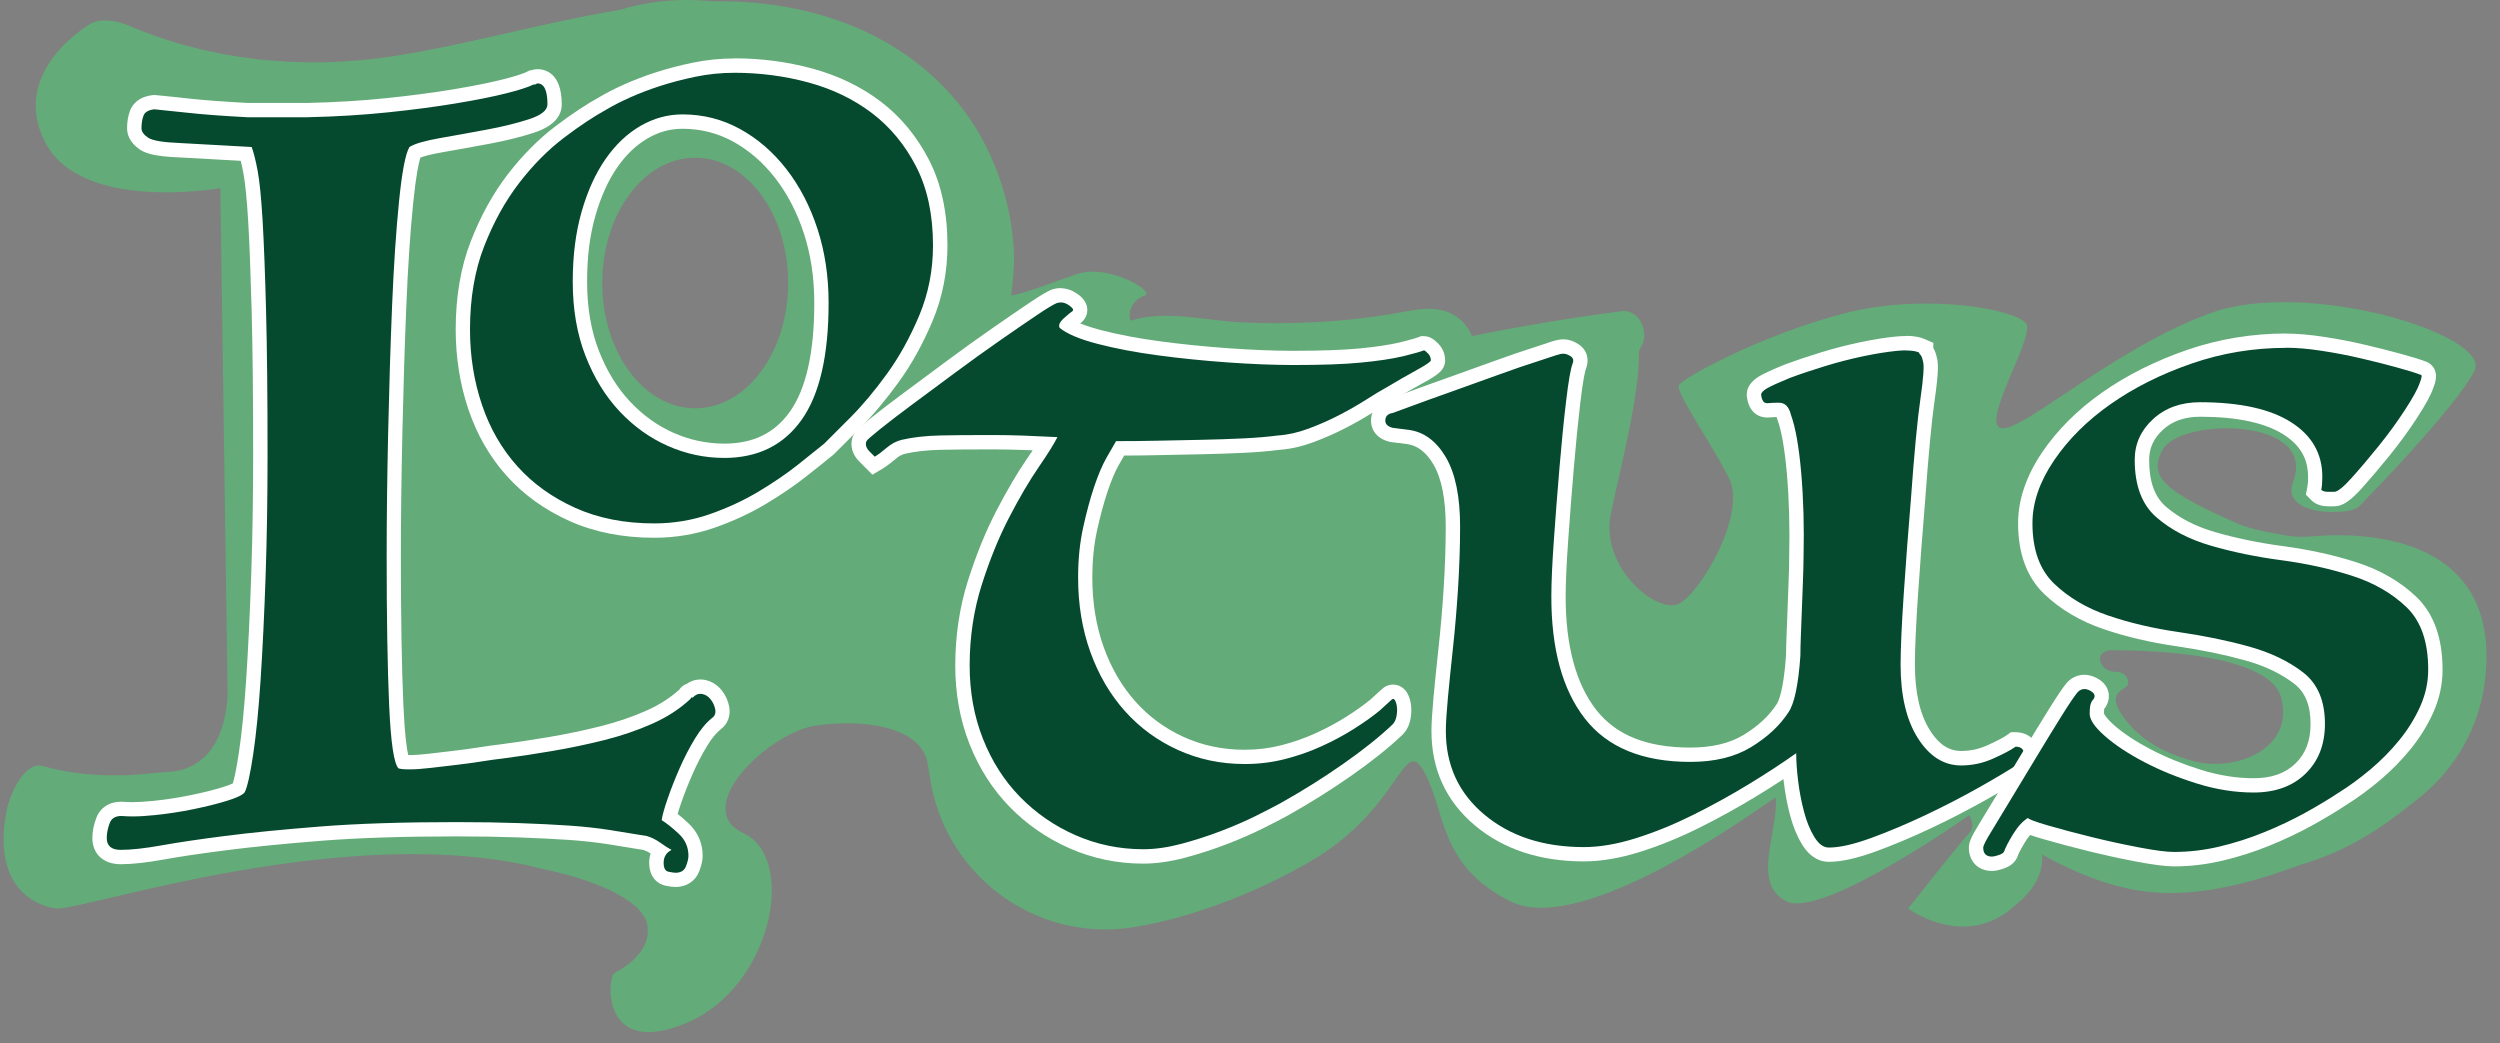
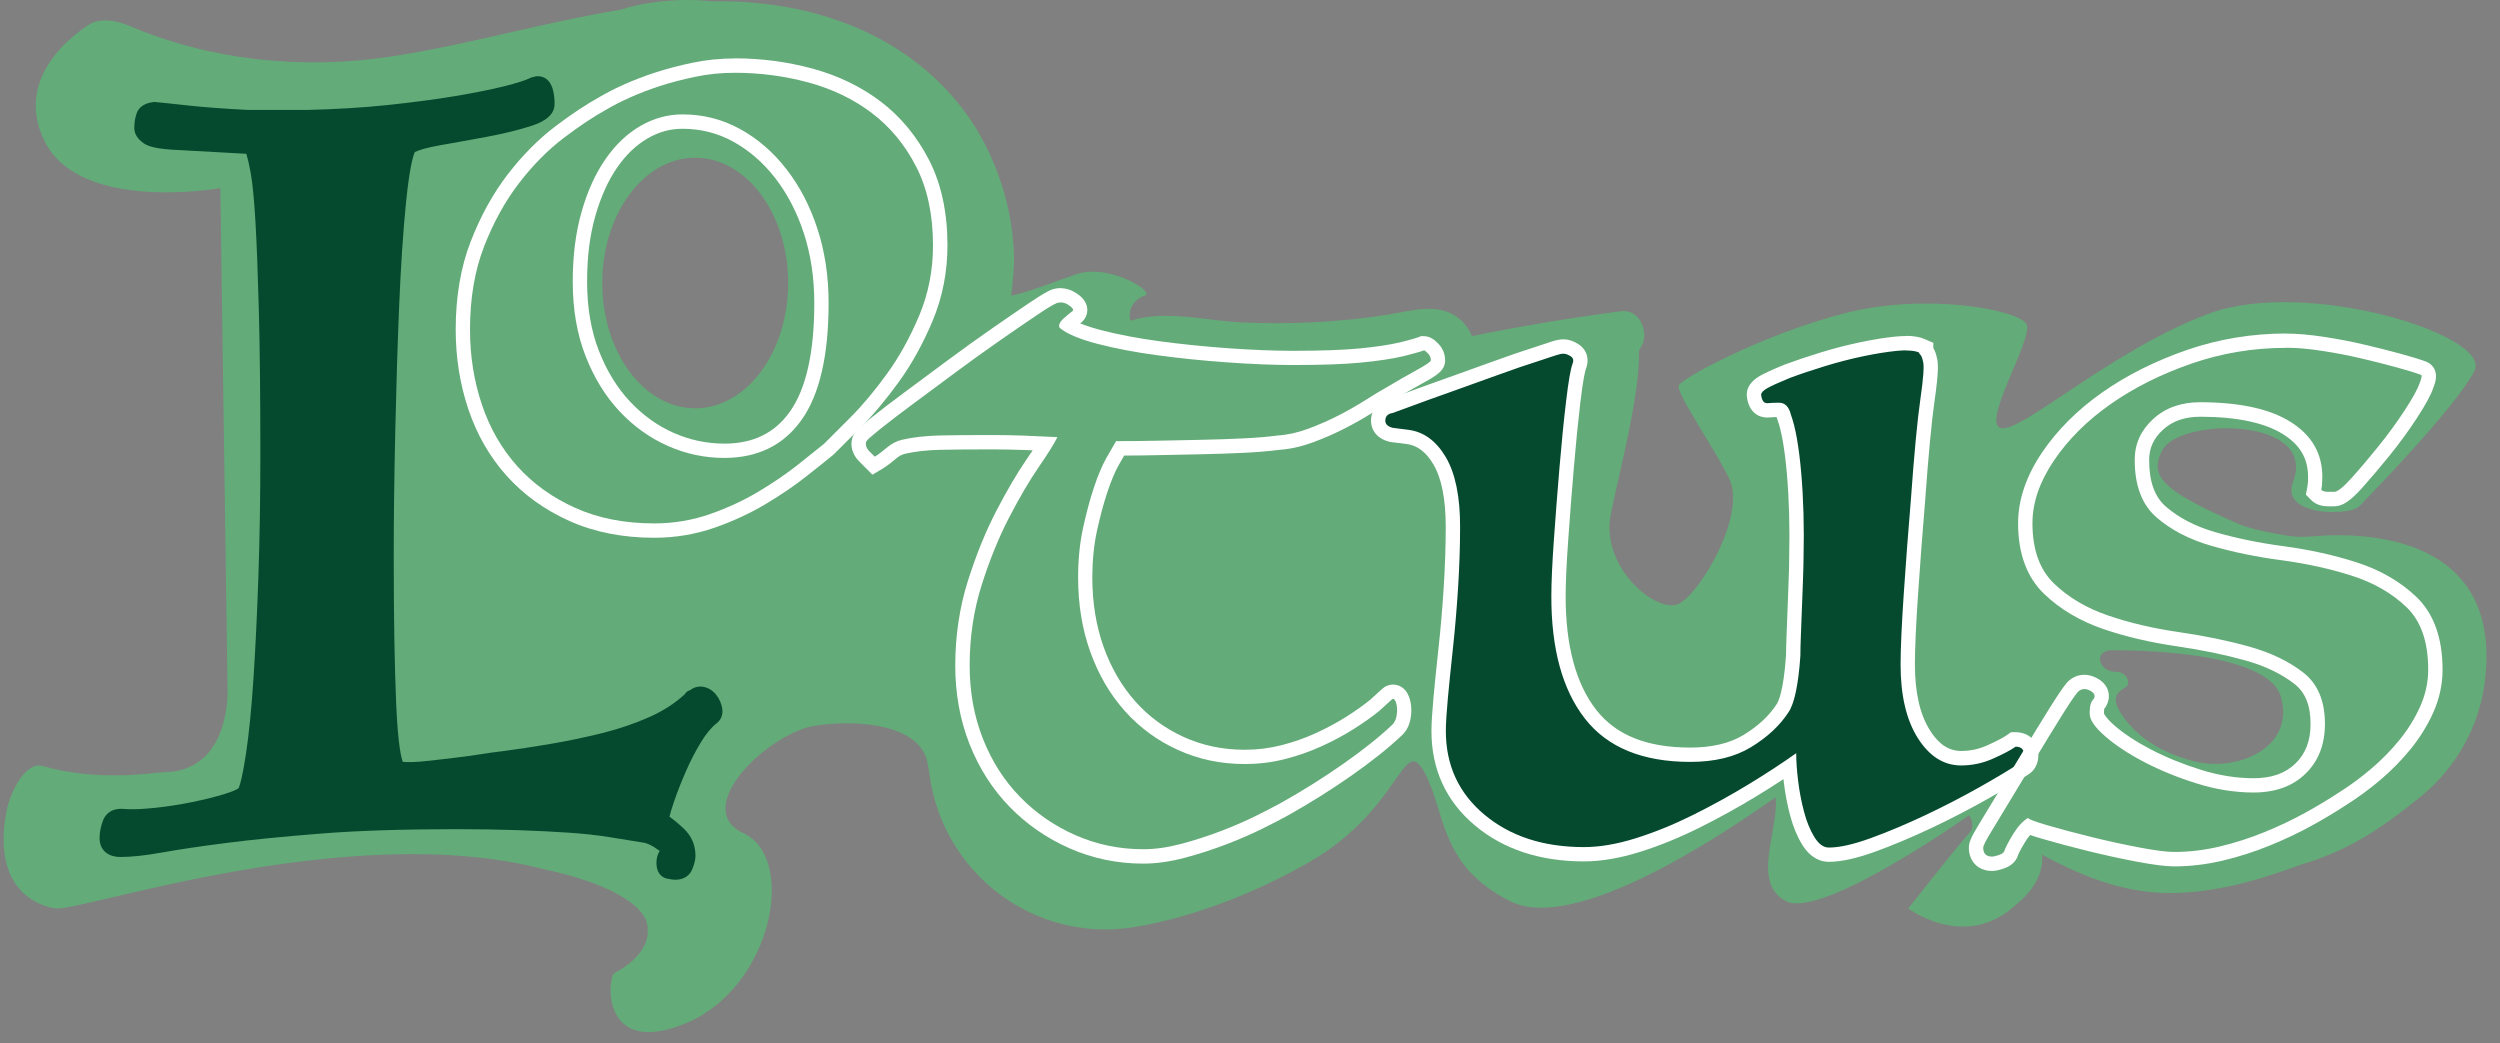
<svg xmlns="http://www.w3.org/2000/svg" fill="none" height="63" viewBox="0 0 151 63" width="151">
  <rect x="0" y="0" width="151" height="63" fill="#808080" stroke="none" />
  <path d="m139.52 32.403c-.43.043-.863.028-1.29-.038-.868-.134-2.289-.393-3.086-.745-4.279-1.896-5.456-2.772-4.518-4.46 1.082-1.949 9.349-1.985 7.881 1.929-.649 1.731 1.992 1.826 1.992 1.826s1.559.101 1.992-.332c.433-.433 5.884-6.02 6.966-8.185 1.082-2.164-10.173-5.627-16.017-3.462-5.845 2.164-11.256 7.142-12.554 6.927-1.298-.216 1.949-5.411 1.516-6.278-.433-.866-6.06-1.949-11.04-.649-4.978 1.298-9.74 3.896-9.957 4.329-.216.433 1.948 3.462 3.031 5.627 1.082 2.164-1.732 6.926-3.031 7.575-1.298.649-4.762-2.164-4.113-5.411.508-2.538 1.761-7.179 1.701-9.816l.071-.198c.621-.803.028-2.398-1.135-2.246-2.976.39-5.937.875-8.877 1.477-.05.01-.1.023-.146.036-.194-.493-.541-.934-.993-1.225-1.197-.772-2.662-.312-3.949-.103-2.956.48-5.972.626-8.963.493-2.076-.093-4.633-.78-6.713-.105-.217-.651.216-1.301.865-1.517s-2.164-1.949-4.113-1.298c-1.51.503-2.631 1.006-3.965 1.308.1-.838.193-1.668.164-2.521-.07-2.128-.599-4.188-1.494-6.113-1.771-3.816-5.097-6.565-9.026-7.956-2.566-.908-5.154-1.232-7.747-1.198-1.069-.106-2.156-.1-3.255.032-.838.101-1.593.274-2.296.496-4.636.755-9.264 2.126-13.807 2.812-5.368.81-10.892.249-15.901-1.891-.576-.246-1.608-.448-2.189-.113-.002-.002-.005-.003-.007-.005 0 0-4.978 2.813-2.813 7.142 2.164 4.329 10.606 2.813 10.606 2.813l.433 30.302s.216 4.978-3.896 4.978c-.367 0-3.831.619-7.247-.368-1.102-.319-2.017 1.668-2.223 2.799-.808 4.437 1.658 5.607 2.976 5.796 1.515.216 17.749-5.411 29.437-2.38 4.113.867 6.015 2.198 6.277 3.247.433 1.731-1.515 2.813-1.949 3.031-.433.216-.866 5.195 4.329 3.031 5.195-2.164 6.711-9.957 3.462-11.471-3.247-1.516 1.515-6.06 4.329-6.493 2.813-.433 6.339.028 6.771 2.193.065.325.11.589.141.817.835 5.971 6.37 10.115 12.321 9.159 3.977-.639 7.931-2.387 10.593-3.922 5.627-3.247 5.67-7.813 6.97-5.433 1.298 2.38.866 5.627 5.195 7.793 4.329 2.164 14.718-5.411 16.018-6.277.215 1.949-1.516 5.195.649 6.277 2.164 1.082 11.039-5.195 11.039-5.195s.434.649 0 1.082c-.433.433-3.68 4.545-3.68 4.545s3.463 2.598 6.494-.216c1.518-1.215 1.651-2.43 1.597-3.046.053.036.107.073.169.106 2.519 1.348 5.135 2.335 8.037 2.216 2.812-.116 5.208-.903 7.416-1.703 2.901-.866 4.853-2.169 7.22-4.093 2.153-1.75 3.572-4.256 3.904-7.01 1.117-9.297-8.189-8.953-10.576-8.716zm-97.529-7.742c-3.101 0-5.614-3.388-5.614-7.567s2.513-7.567 5.614-7.567 5.614 3.388 5.614 7.567-2.513 7.567-5.614 7.567zm85.389 14.62h.066c.845-.012 9.499-.066 10.323 2.815.866 3.031-2.598 4.545-5.196 3.896-2.597-.649-3.895-1.949-4.544-3.031s.215-1.298.433-1.516c.216-.216 0-.866-.649-.866s-.867-.433-.867-.433-.433-.649.434-.867z" fill="#63ab78" />
  <path d="m40.801 53.139c-.111 0-.262-.02-.503-.068-.196-.04-.649-.211-.649-.964 0-.269.068-.51.198-.71-.061-.042-.128-.088-.196-.136-.231-.164-.46-.282-.684-.349-.71-.118-1.441-.237-2.189-.355-.745-.118-1.57-.207-2.45-.266-.886-.06-1.901-.11-3.014-.149-1.124-.04-2.39-.06-3.761-.06-3.213 0-5.975.09-8.21.269-2.256.179-4.175.37-5.705.568-1.545.198-2.828.388-3.816.566-1.022.184-1.874.277-2.535.277-.797 0-1.273-.432-1.273-1.152 0-.332.07-.685.207-1.051.1-.264.373-.707 1.105-.707.056 0 .116.003.178.008.146.012.314.018.495.018.372 0 .812-.027 1.311-.078.76-.078 1.532-.196 2.296-.354.755-.154 1.427-.322 1.997-.5.568-.176.757-.297.813-.342.085-.203.241-.73.445-2.098.178-1.18.327-2.692.447-4.492.118-1.788.219-3.871.299-6.193.08-2.307.119-4.784.119-7.36 0-3.491-.03-6.412-.09-8.683-.06-2.256-.13-4.087-.209-5.443-.08-1.338-.178-2.329-.294-2.943-.085-.451-.169-.822-.252-1.102l-4.022-.224c-1.486-.056-1.94-.247-2.171-.407-.382-.264-.576-.576-.576-.926 0-.33.05-.632.146-.898.096-.264.35-.596 1.017-.671l.043-.005.043.003c.425.038 1.086.108 2.017.211.883.098 2.09.189 3.59.267h3.585c1.723-.038 3.365-.139 4.872-.297 1.5-.158 2.863-.339 4.052-.536 1.183-.198 2.181-.397 2.965-.593.763-.191 1.3-.362 1.59-.506l.091-.046h.081c.078-.04.168-.06.261-.06.471 0 1.032.294 1.032 1.691 0 .855-1.061 1.198-1.409 1.311-.755.246-1.632.461-2.603.644-.984.184-1.935.357-2.823.511-.919.159-1.379.314-1.608.427-.124.282-.325 1.029-.525 2.998-.179 1.774-.32 3.884-.418 6.269-.1 2.392-.179 4.981-.239 7.697-.06 2.7-.09 5.218-.09 7.484 0 3.658.05 6.658.149 8.915.108 2.465.305 3.233.402 3.467.08.008.204.015.395.015.34 0 .757-.03 1.238-.086.5-.06 1.009-.119 1.53-.179.521-.06 1.031-.13 1.51-.207.5-.08.94-.141 1.31-.182.905-.118 1.897-.269 2.945-.447 1.052-.179 2.1-.398 3.115-.652 1.011-.252 1.965-.578 2.837-.964.827-.367 1.547-.83 2.139-1.374.085-.136.193-.219.32-.247.186-.148.4-.226.626-.226.066 0 .133.007.199.02.305.061.563.226.768.488.183.234.3.5.354.788.068.383-.055.715-.345.934-.312.242-.629.627-.939 1.137-.33.543-.634 1.132-.903 1.748-.274.626-.511 1.23-.707 1.796-.153.442-.239.744-.289.949.272.194.563.436.866.724.468.443.706.994.706 1.633 0 .212-.058.47-.179.783-.166.432-.533.669-1.034.669z" fill="#054a2e" />
-   <path d="m32.467 5.039c.398 0 .599.42.599 1.26 0 .36-.37.659-1.109.9-.74.241-1.588.45-2.548.629s-1.899.35-2.818.51c-.92.161-1.539.34-1.859.539-.241.4-.45 1.491-.629 3.268-.179 1.779-.32 3.877-.42 6.296s-.179 4.986-.239 7.705-.09 5.217-.09 7.494c0 3.678.05 6.654.149 8.933.1 2.279.289 3.559.569 3.837.119.04.339.06.659.06.36 0 .788-.03 1.29-.09.5-.06 1.009-.119 1.529-.179.519-.06 1.029-.13 1.529-.209.5-.08.929-.139 1.29-.179.919-.119 1.909-.269 2.968-.45 1.059-.179 2.108-.398 3.147-.659 1.039-.259 2.009-.589 2.908-.989.9-.398 1.668-.9 2.309-1.499.032-.065.057-.096.076-.096.005 0 .01.002.013.007.007.007.015.01.023.01.018 0 .04-.013.066-.04.128-.128.269-.191.423-.191.038 0 .076.003.116.012.199.04.368.149.51.33.14.179.229.38.271.599.04.221-.02.39-.179.51-.36.281-.71.701-1.049 1.26-.34.561-.651 1.16-.929 1.799-.281.641-.52 1.25-.719 1.829-.201.579-.32 1.009-.36 1.29.319.201.669.48 1.049.84s.569.798.569 1.32c0 .159-.05.368-.149.629-.1.259-.31.39-.629.39-.081 0-.221-.02-.42-.06-.201-.04-.3-.221-.3-.539 0-.36.159-.621.48-.78-.161-.081-.38-.221-.659-.42-.281-.201-.559-.34-.84-.42-.719-.119-1.459-.241-2.217-.36-.76-.12-1.589-.209-2.488-.271-.9-.06-1.909-.11-3.028-.149-1.119-.04-2.378-.06-3.778-.06-3.238 0-5.987.09-8.244.269-2.259.179-4.168.368-5.726.569-1.559.199-2.838.39-3.838.569-.999.179-1.819.269-2.458.269-.559 0-.84-.239-.84-.719 0-.281.06-.579.179-.9.106-.284.34-.427.7-.427.045 0 .091.002.139.007.161.013.339.02.533.02.385 0 .838-.026 1.356-.08.78-.08 1.559-.199 2.339-.36.78-.159 1.459-.33 2.038-.51.579-.181.929-.35 1.049-.51.159-.319.33-1.079.51-2.279.179-1.2.33-2.707.45-4.526.119-1.818.219-3.887.3-6.206.08-2.317.119-4.775.119-7.375 0-3.517-.03-6.415-.09-8.694-.06-2.279-.13-4.096-.209-5.456-.081-1.358-.179-2.359-.3-2.998-.119-.639-.241-1.119-.36-1.439l-4.317-.239c-1.039-.04-1.69-.149-1.949-.33-.261-.179-.39-.368-.39-.569 0-.279.04-.529.12-.749s.3-.35.659-.39c.44.04 1.109.111 2.008.209.9.1 2.108.191 3.627.271h3.597c1.758-.04 3.398-.139 4.917-.3 1.519-.159 2.878-.339 4.077-.539 1.198-.199 2.198-.398 2.998-.599.798-.199 1.358-.38 1.678-.539h.06c.04 0 .07-.01.09-.03s.05-.03.09-.03m0-.866c-.121 0-.239.02-.348.06h-.096l-.183.091c-.181.091-.589.246-1.5.475-.772.194-1.758.39-2.93.586-1.18.198-2.533.377-4.025.533-1.492.158-3.119.256-4.835.295h-3.565c-1.487-.078-2.682-.168-3.554-.264-.953-.105-1.597-.173-2.027-.211l-.088-.008-.088.01c-.934.105-1.265.642-1.378.954-.115.31-.173.662-.173 1.046 0 .345.133.847.764 1.281.294.204.81.422 2.4.481l3.701.206c.048.198.105.45.164.768.111.596.207 1.569.287 2.89.08 1.351.149 3.177.209 5.428.06 2.262.09 5.18.09 8.671 0 2.571-.04 5.043-.119 7.345-.08 2.317-.181 4.395-.299 6.178-.118 1.786-.267 3.285-.442 4.455-.169 1.127-.297 1.642-.37 1.869-.093.046-.271.121-.589.221-.558.173-1.215.337-1.955.488-.75.154-1.507.271-2.252.347-.486.05-.911.076-1.268.076-.169 0-.324-.005-.461-.017-.068-.007-.141-.01-.211-.01-.725 0-1.275.36-1.51.988-.156.415-.236.82-.236 1.203 0 .963.669 1.585 1.705 1.585.697 0 1.55-.093 2.611-.284.981-.178 2.257-.367 3.794-.563 1.525-.196 3.438-.387 5.685-.566 2.224-.178 4.974-.267 8.175-.267 1.368 0 2.629.02 3.746.06 1.112.04 2.121.09 3.001.148.868.058 1.68.146 2.41.261.727.115 1.452.232 2.156.35.141.045.287.116.435.212-.056.174-.086.363-.086.561 0 .876.514 1.291.996 1.388.279.055.448.076.589.076.672 0 1.208-.353 1.438-.944.143-.373.207-.671.207-.941 0-.753-.29-1.426-.84-1.947-.234-.221-.457-.415-.671-.583.048-.164.113-.372.204-.636.193-.556.425-1.15.694-1.764.262-.599.556-1.17.876-1.696.281-.463.563-.807.837-1.022.417-.317.601-.808.505-1.348-.066-.362-.214-.689-.438-.978-.267-.342-.621-.566-1.022-.647-.1-.02-.194-.028-.289-.028-.297 0-.578.091-.823.266-.151.053-.315.158-.455.357-.551.498-1.218.923-1.984 1.262-.85.378-1.781.694-2.767.941-1.006.252-2.042.47-3.082.646-1.041.176-2.027.325-2.928.443-.373.042-.818.105-1.321.184-.473.076-.974.144-1.492.204-.521.06-1.032.119-1.534.181-.463.055-.863.083-1.185.083-.023 0-.046 0-.068 0-.088-.377-.216-1.222-.295-3.069-.1-2.249-.149-5.242-.149-8.895 0-2.261.03-4.777.09-7.476.06-2.709.139-5.297.239-7.688.098-2.379.237-4.48.417-6.244.171-1.686.337-2.413.433-2.716.214-.081.616-.199 1.343-.325.891-.154 1.844-.327 2.83-.511.989-.186 1.882-.407 2.656-.657 1.134-.367 1.708-.948 1.708-1.723 0-1.917-1.024-2.125-1.466-2.125z" fill="#fff" />
-   <path d="m39.507 32.049c-1.834 0-3.496-.327-4.936-.974-1.439-.646-2.667-1.527-3.648-2.619-.979-1.089-1.728-2.39-2.228-3.868-.495-1.462-.745-3.039-.745-4.684 0-1.935.297-3.68.885-5.184.581-1.492 1.313-2.815 2.173-3.93.856-1.11 1.793-2.057 2.782-2.808.976-.74 1.872-1.335 2.667-1.769.37-.221.828-.455 1.401-.714.571-.257 1.197-.496 1.862-.712.671-.217 1.406-.41 2.184-.573.792-.166 1.622-.249 2.468-.249 1.564 0 3.104.203 4.578.603 1.49.405 2.827 1.051 3.972 1.917 1.152.873 2.093 2.012 2.799 3.383.705 1.376 1.064 3.044 1.064 4.958 0 1.547-.29 3.026-.863 4.392-.564 1.346-1.237 2.563-2 3.617-.757 1.046-1.519 1.954-2.264 2.699l-1.593 1.593-.017.013c-.397.325-.939.758-1.61 1.288-.687.543-1.494 1.092-2.398 1.637-.915.548-1.93 1.019-3.021 1.401-1.112.389-2.294.586-3.512.586zm1.711-24.707c-.81 0-1.592.214-2.324.637-.744.43-1.407 1.061-1.974 1.877-.576.83-1.042 1.859-1.383 3.054-.344 1.203-.518 2.584-.518 4.106 0 1.613.251 3.072.745 4.334.493 1.26 1.157 2.339 1.972 3.204.812.863 1.746 1.532 2.774 1.987 1.026.455 2.11.686 3.22.686 1.901 0 3.315-.692 4.326-2.116 1.029-1.451 1.552-3.741 1.552-6.809 0-1.55-.217-3.008-.647-4.332-.428-1.32-1.036-2.49-1.803-3.477-.762-.983-1.661-1.763-2.674-2.319-.999-.549-2.1-.828-3.267-.828z" fill="#054a2e" />
  <path d="m44.374 4.396c1.532 0 3.021.196 4.465.588 1.444.393 2.719 1.008 3.824 1.846 1.104.838 1.997 1.917 2.674 3.235.677 1.32 1.016 2.906 1.016 4.759 0 1.497-.277 2.906-.828 4.224-.553 1.32-1.203 2.496-1.952 3.529-.749 1.034-1.489 1.917-2.219 2.647-.73.73-1.256 1.256-1.577 1.577-.393.32-.928.749-1.603 1.283-.677.534-1.462 1.069-2.354 1.605-.891.534-1.872.989-2.941 1.364-1.069.373-2.193.561-3.369.561-1.783 0-3.369-.312-4.759-.936-1.391-.624-2.558-1.462-3.502-2.513-.944-1.051-1.658-2.291-2.139-3.716s-.722-2.941-.722-4.546c0-1.889.285-3.564.855-5.026s1.275-2.735 2.113-3.824c.837-1.087 1.738-1.997 2.7-2.727s1.836-1.31 2.621-1.738c.355-.214.81-.445 1.364-.695.553-.249 1.159-.481 1.817-.695.659-.214 1.373-.402 2.14-.561.767-.161 1.559-.241 2.38-.241m-.642 23.263c2.032 0 3.592-.767 4.679-2.299s1.632-3.886 1.632-7.059c0-1.603-.222-3.092-.669-4.465s-1.069-2.574-1.872-3.61c-.802-1.034-1.738-1.846-2.807-2.433-1.069-.588-2.229-.883-3.476-.883-.891 0-1.738.232-2.539.695s-1.507 1.132-2.113 2.005c-.608.875-1.087 1.934-1.444 3.182-.357 1.248-.534 2.656-.534 4.224 0 1.676.259 3.174.775 4.492.516 1.32 1.203 2.433 2.058 3.343.857.91 1.827 1.605 2.915 2.085 1.087.481 2.219.722 3.396.722m.642-24.127c-.876 0-1.736.086-2.558.259-.793.166-1.544.363-2.229.586-.68.221-1.323.466-1.907.729-.584.264-1.054.503-1.438.734-.812.443-1.725 1.049-2.714 1.799-1.021.775-1.984 1.748-2.863 2.888-.885 1.149-1.637 2.508-2.232 4.037-.608 1.555-.915 3.353-.915 5.341 0 1.691.259 3.315.767 4.822.518 1.532 1.296 2.885 2.316 4.019 1.021 1.137 2.297 2.055 3.793 2.725 1.497.671 3.218 1.011 5.114 1.011 1.268 0 2.498-.206 3.655-.611 1.119-.392 2.161-.875 3.101-1.439.92-.551 1.741-1.112 2.445-1.668.677-.534 1.22-.969 1.615-1.293l.033-.028.032-.032.457-.457 1.12-1.12c.76-.76 1.537-1.686 2.309-2.752.783-1.081 1.472-2.327 2.05-3.703.594-1.419.896-2.955.896-4.56 0-1.984-.373-3.716-1.112-5.155-.735-1.429-1.718-2.616-2.921-3.53-1.19-.901-2.576-1.57-4.12-1.99-1.512-.41-3.091-.619-4.692-.619zm-.642 23.263c-1.049 0-2.075-.217-3.046-.647-.976-.431-1.862-1.066-2.634-1.887-.777-.825-1.411-1.856-1.882-3.064-.475-1.212-.715-2.616-.715-4.176 0-1.56.169-2.823.501-3.987.329-1.15.773-2.135 1.323-2.926.529-.764 1.147-1.351 1.834-1.75.676-.39 1.364-.579 2.106-.579 1.094 0 2.123.261 3.059.775.959.528 1.814 1.27 2.541 2.206.735.949 1.319 2.075 1.733 3.346.415 1.28.626 2.692.626 4.198 0 2.974-.495 5.182-1.472 6.558-.923 1.301-2.223 1.935-3.974 1.935z" fill="#fff" />
-   <path d="m69.041 51.724c-1.492-.003-2.921-.3-4.249-.883-1.323-.581-2.496-1.391-3.489-2.409-.993-1.016-1.778-2.246-2.335-3.655-.554-1.404-.835-2.951-.832-4.598.003-1.754.256-3.431.749-4.984.49-1.537 1.056-2.931 1.685-4.143.626-1.208 1.233-2.241 1.801-3.069.317-.463.578-.86.777-1.185-.488-.023-.943-.043-1.361-.058-.624-.022-1.213-.032-1.754-.033h-.402c-1.084 0-2.035.008-2.827.023-.845.018-1.602.103-2.249.254-.251.063-.486.189-.717.387-.299.256-.554.447-.78.581l-.29.173-.568-.569c-.277-.279-.335-.566-.335-.757 0-.169.05-.295.108-.387.083-.153.309-.345.895-.818.521-.42 1.182-.926 1.965-1.506.78-.578 1.64-1.215 2.581-1.914.953-.707 1.866-1.363 2.712-1.952.88-.611 1.607-1.11 2.226-1.529.865-.584 1.162-.73 1.311-.79l.025-.01c.123-.04.249-.061.373-.061.247 0 .49.078.722.234.201.134.433.324.46.603.015.158-.042.312-.154.425l-.03.03-.035.023c-.068.046-.209.154-.49.408-.023.021-.043.041-.06.058.412.266 1.054.511 1.912.735 1.056.276 2.267.506 3.605.685 1.353.181 2.755.325 4.17.425 1.417.101 2.719.154 3.867.156h.158c1.628 0 2.954-.046 3.939-.141 1.012-.095 1.861-.221 2.521-.375.765-.189 1.074-.289 1.197-.337l.08-.032h.085c.198.002.355.119.543.309.201.203.305.453.305.727 0 .305-.206.488-1.095.976-.583.32-1.175.661-1.758 1.008-.37.206-.797.463-1.28.77-.506.322-1.062.641-1.655.946-.593.305-1.223.583-1.877.827-.674.251-1.336.4-1.969.442-.604.08-1.318.139-2.121.178-.793.038-1.645.068-2.53.085-.74.017-1.487.032-2.242.046l-.425.008c-.773.017-1.53.025-2.251.025-.118.201-.267.461-.442.768-.246.432-.486 1.001-.719 1.691-.236.704-.455 1.514-.651 2.412-.194.881-.294 1.859-.295 2.905-.003 1.582.237 3.056.715 4.38.476 1.321 1.15 2.475 2.007 3.429.853.951 1.882 1.705 3.059 2.239 1.173.534 2.465.805 3.838.808h.02c.795 0 1.569-.095 2.3-.282.754-.191 1.476-.443 2.148-.75.684-.31 1.323-.652 1.899-1.018.574-.362 1.081-.72 1.509-1.069l.706-.644c.146-.141.297-.171.398-.171.091 0 .322.028.481.294.093.154.151.348.178.594.025.224.012.46-.036.702-.058.285-.179.521-.36.702-.822.777-1.849 1.597-3.061 2.442-1.203.84-2.468 1.632-3.758 2.354-.362.201-.858.458-1.52.787-.646.322-1.376.639-2.168.943-.785.3-1.608.566-2.443.788-.85.226-1.66.34-2.408.34h-.013z" fill="#054a2e" />
  <path d="m64.065 18.265c.161 0 .32.053.481.161.239.161.319.281.239.36-.119.08-.3.231-.541.448-.241.219-.322.41-.241.569.438.36 1.198.682 2.277.963 1.079.282 2.297.514 3.657.695 1.358.183 2.757.325 4.196.427 1.439.103 2.737.154 3.897.158h.161c1.643 0 2.968-.046 3.975-.143 1.039-.098 1.899-.226 2.579-.385.639-.158 1.059-.277 1.26-.357.04 0 .119.06.239.181.119.119.179.261.179.42 0 .081-.29.279-.87.598-.581.319-1.17.657-1.771 1.016-.36.199-.79.458-1.29.777-.501.319-1.041.627-1.62.926-.581.299-1.19.568-1.831.807s-1.26.379-1.859.417c-.599.08-1.3.138-2.098.176-.8.038-1.64.068-2.518.085-.88.018-1.769.037-2.667.055-.835.018-1.612.025-2.325.025-.055 0-.11 0-.163 0-.119.201-.31.529-.571.988-.261.46-.511 1.049-.753 1.768-.241.719-.463 1.539-.664 2.457-.203.92-.304 1.919-.305 2.998-.003 1.64.244 3.149.74 4.528.496 1.379 1.195 2.571 2.091 3.572.898 1.001 1.965 1.783 3.204 2.344 1.237.563 2.576.845 4.015.847h.022c.832 0 1.633-.098 2.407-.295.78-.198 1.52-.456 2.219-.775.701-.319 1.351-.666 1.95-1.046.601-.379 1.12-.747 1.56-1.107l.72-.657c.035-.035.068-.053.1-.053.04 0 .076.028.11.083.06.1.1.241.119.42.02.179.008.37-.032.569-.04.201-.121.36-.241.48-.802.758-1.801 1.555-3.003 2.393-1.2.837-2.442 1.615-3.721 2.332-.36.199-.862.458-1.5.777-.641.319-1.349.627-2.13.926-.78.299-1.58.556-2.4.775-.815.216-1.58.325-2.297.325h-.012c-1.439-.003-2.797-.285-4.075-.847-1.278-.561-2.395-1.333-3.353-2.314-.958-.981-1.705-2.151-2.242-3.512-.538-1.359-.803-2.84-.802-4.439.003-1.718.246-3.336.729-4.855.483-1.517 1.034-2.877 1.657-4.073.621-1.198 1.212-2.206 1.774-3.024.561-.818.941-1.427 1.142-1.827-.76-.04-1.449-.071-2.068-.093-.621-.022-1.21-.032-1.769-.033-.14 0-.276 0-.41 0-1.102 0-2.045.008-2.828.025-.88.018-1.66.108-2.339.266-.32.08-.619.239-.9.478-.279.239-.519.418-.72.538-.08-.08-.189-.189-.329-.33-.139-.14-.209-.29-.209-.45 0-.08.02-.139.06-.179 0-.04.261-.269.78-.689.521-.418 1.17-.916 1.952-1.496.78-.578 1.64-1.215 2.581-1.914.94-.697 1.841-1.346 2.702-1.944.86-.598 1.6-1.107 2.221-1.525.621-.418 1.029-.667 1.23-.747.08-.026.159-.04.237-.04m0-.867c-.171 0-.342.028-.51.083l-.025.008-.025.01c-.181.073-.503.232-1.393.833-.613.413-1.364.929-2.231 1.532-.852.591-1.768 1.252-2.724 1.959-.941.699-1.801 1.336-2.581 1.914-.787.583-1.452 1.094-1.978 1.517-.566.456-.868.699-1.006.951-.103.173-.158.375-.158.593 0 .271.078.677.462 1.062l.329.33.476.478.579-.345c.247-.148.521-.352.84-.624.174-.149.352-.246.541-.294.617-.143 1.341-.224 2.153-.241.788-.017 1.733-.025 2.81-.025h.408c.538 0 1.124.013 1.741.033.194.007.397.015.606.023-.108.163-.229.342-.365.541-.578.842-1.193 1.891-1.829 3.115-.641 1.232-1.217 2.649-1.713 4.211-.506 1.597-.765 3.318-.768 5.116-.003 1.701.287 3.303.861 4.759.578 1.462 1.394 2.74 2.428 3.798 1.031 1.057 2.251 1.899 3.625 2.503 1.383.608 2.87.918 4.422.92h.013c.785 0 1.633-.119 2.52-.355.852-.227 1.688-.498 2.486-.803.805-.307 1.547-.631 2.208-.959.664-.33 1.167-.591 1.534-.795 1.305-.732 2.581-1.53 3.796-2.379 1.23-.858 2.274-1.69 3.102-2.475l.008-.007.008-.008c.242-.241.403-.551.478-.921.058-.289.071-.569.043-.835-.035-.312-.113-.563-.236-.77-.193-.322-.503-.506-.853-.506-.254 0-.5.103-.694.289l-.692.632c-.412.334-.903.681-1.457 1.031-.561.355-1.182.687-1.847.991-.649.295-1.348.539-2.075.724-.699.178-1.436.269-2.194.269h-.02c-1.311-.002-2.541-.261-3.658-.768-1.124-.51-2.105-1.227-2.916-2.135-.818-.913-1.466-2.018-1.922-3.287-.461-1.278-.692-2.702-.691-4.233.002-1.014.098-1.962.285-2.813.194-.883.408-1.68.639-2.367.222-.666.453-1.208.685-1.615.118-.207.224-.392.315-.551.647-.002 1.323-.01 2.01-.025.898-.018 1.788-.036 2.669-.055.885-.018 1.74-.046 2.541-.086.807-.038 1.527-.098 2.143-.179.671-.046 1.368-.203 2.076-.466.671-.251 1.318-.534 1.924-.848.606-.312 1.174-.637 1.69-.966.476-.304.895-.556 1.245-.75l.012-.007.012-.007c.578-.345 1.163-.682 1.744-1.001.817-.448 1.318-.754 1.32-1.355 0-.392-.148-.749-.432-1.032-.224-.226-.483-.433-.85-.435h-.169l-.158.061c-.091.036-.359.126-1.14.319-.642.149-1.469.272-2.457.365-.973.091-2.282.139-3.896.139h-.159c-1.139-.002-2.43-.055-3.838-.154-1.406-.1-2.8-.242-4.143-.422-1.321-.178-2.516-.405-3.552-.676-.546-.143-.953-.282-1.255-.408.008-.007.017-.012.022-.015l.07-.046.06-.06c.206-.206.307-.486.281-.773-.05-.518-.485-.81-.649-.919-.307-.204-.631-.307-.963-.307z" fill="#fff" />
  <path d="m110.459 51.632c-.478 0-.895-.282-1.237-.837-.28-.455-.507-1.009-.677-1.647-.164-.618-.287-1.262-.367-1.917-.039-.325-.071-.634-.091-.923-.684.466-1.439.949-2.252 1.446-1.089.662-2.231 1.293-3.393 1.871-1.174.584-2.357 1.066-3.514 1.427-1.172.367-2.271.554-3.265.554-2.545-.005-4.654-.699-6.283-2.062-1.651-1.381-2.488-3.2-2.485-5.403 0-.457.043-1.135.126-2.018.08-.865.179-1.847.305-3.004.119-1.097.222-2.301.304-3.579.081-1.268.124-2.51.126-3.69.003-1.751-.266-3.099-.802-4.008-.511-.866-1.142-1.339-1.929-1.444l-.983-.124-.025-.007c-.778-.196-.79-.768-.775-.94.035-.425.325-.724.778-.802.148-.05.546-.198 1.092-.402.603-.226 1.361-.5 2.316-.838.87-.307 1.791-.639 2.817-1.012.988-.36 1.872-.664 2.629-.901.377-.124.664-.219.855-.284l.128-.043c.224-.075.415-.111.583-.111.206 0 .418.071.651.216.337.214.448.588.292.978-.071.189-.196.727-.367 2.168-.14 1.167-.272 2.503-.395 3.972-.124 1.486-.239 2.945-.337 4.34-.101 1.417-.153 2.556-.154 3.388-.005 3.084.646 5.487 1.934 7.142 1.263 1.622 3.285 2.448 6.01 2.453h.018c1.383 0 2.542-.279 3.445-.83.919-.561 1.631-1.222 2.114-1.962.223-.32.51-1.124.656-3.195 0-.342.011-.767.033-1.262.02-.518.042-1.067.063-1.647.022-.579.042-1.14.063-1.68.022-.548.032-.984.032-1.333.043-1.826-.005-3.535-.14-5.089-.132-1.534-.335-2.676-.599-3.398l-.008-.022-.005-.023c-.096-.392-.234-.392-.299-.392-.234 0-.448.008-.651.026-.023.002-.048.003-.073.003-.207 0-.697-.088-.785-.898l-.003-.023v-.023c0-.427.433-.679.576-.762.26-.151.729-.365 1.434-.654.652-.244 1.378-.488 2.168-.729.788-.241 1.578-.445 2.347-.606.777-.161 1.477-.274 2.085-.334.209-.02.405-.032.58-.032.396 0 .708.051.952.156l.262.113v.169c.103.121.172.294.226.549.068.237.098.737-.146 2.417-.181 1.247-.376 3.303-.578 6.113-.161 1.93-.306 3.844-.43 5.693-.123 1.821-.184 3.223-.186 4.168-.003 1.788.324 3.212.973 4.236.617.976 1.349 1.451 2.241 1.452.619 0 1.213-.128 1.771-.378.59-.266 1.02-.493 1.276-.674l.113-.081h.139c.543.002.903.317.94.823.04.588-.234.84-.422.943-.606.402-1.424.893-2.5 1.499-1.065.601-2.186 1.179-3.329 1.718-1.147.541-2.259 1.008-3.307 1.388-1.095.398-1.967.591-2.662.591h-.005z" fill="#054a2e" />
  <path d="m115.13 21.169c.332 0 .592.04.78.121 0 .04.03.09.09.149.059.06.109.191.149.39.08.241.028.989-.154 2.247-.183 1.258-.377 3.306-.581 6.145-.165 1.959-.307 3.857-.43 5.695-.123 1.839-.186 3.237-.188 4.196-.003 1.879.344 3.368 1.041 4.468s1.565 1.651 2.604 1.653h.01c.676 0 1.323-.139 1.941-.417.619-.277 1.07-.516 1.351-.717.318 0 .488.141.509.42.019.281-.051.46-.211.539-.6.398-1.43.896-2.491 1.494-1.061.598-2.161 1.165-3.301 1.703-1.141.538-2.231.996-3.27 1.373-1.038.377-1.876.564-2.515.564h-.005c-.32 0-.609-.211-.868-.631-.259-.42-.468-.929-.626-1.53-.159-.599-.279-1.22-.357-1.859-.079-.639-.117-1.2-.116-1.68-.84.598-1.801 1.227-2.881 1.884-1.081.657-2.201 1.276-3.362 1.852-1.16.578-2.31 1.044-3.45 1.403-1.134.355-2.179.534-3.135.534-.005 0-.008 0-.013 0-2.438-.005-4.435-.657-5.992-1.96-1.557-1.301-2.334-2.993-2.329-5.071 0-.44.042-1.099.123-1.978.081-.878.184-1.877.305-2.998.121-1.119.224-2.317.307-3.597.081-1.278.124-2.518.126-3.716.003-1.837-.284-3.248-.862-4.229-.578-.981-1.326-1.532-2.246-1.653l-.959-.121c-.32-.08-.47-.241-.448-.481.02-.239.171-.378.45-.418.119-.04.5-.179 1.14-.418.639-.239 1.409-.516 2.311-.835.9-.319 1.839-.656 2.82-1.014.979-.357 1.849-.656 2.609-.895.48-.158.81-.267.989-.327.179-.06.329-.09.447-.09h.003c.119 0 .259.051.42.151.159.101.199.251.12.45-.121.32-.252 1.079-.393 2.277-.143 1.198-.274 2.528-.397 3.987-.123 1.459-.236 2.908-.337 4.345-.103 1.439-.154 2.578-.156 3.418-.007 3.199.669 5.667 2.025 7.408 1.356 1.741 3.472 2.614 6.351 2.619h.018c1.471 0 2.694-.297 3.67-.893.981-.598 1.731-1.295 2.252-2.095.361-.518.603-1.657.726-3.416 0-.32.01-.739.031-1.26.02-.52.042-1.069.063-1.648.022-.579.042-1.139.063-1.678.02-.539.032-.989.034-1.349.043-1.837-.004-3.547-.141-5.127-.138-1.579-.346-2.749-.623-3.509-.119-.48-.358-.72-.719-.72-.005 0-.01 0-.014 0-.235 0-.46.01-.674.028-.012 0-.024 0-.035 0-.199 0-.319-.171-.355-.511 0-.119.121-.249.36-.388.24-.139.699-.348 1.379-.627.639-.239 1.35-.476 2.13-.715s1.548-.436 2.308-.596c.759-.158 1.44-.267 2.04-.325.196-.02.376-.028.538-.028m0-.867c-.189 0-.398.012-.622.033-.623.061-1.34.176-2.131.34-.784.164-1.586.37-2.387.616-.799.244-1.531.491-2.18.732l-.013.005-.013.005c-.732.3-1.205.516-1.486.679-.526.307-.792.689-.792 1.137v.046l.005.046c.102.948.696 1.285 1.215 1.285.037 0 .075-.002.115-.005.149-.013.307-.022.47-.025.005.018.011.038.018.063l.012.045.016.043c.251.685.443 1.791.574 3.287.133 1.537.18 3.23.138 5.031v.01.01c0 .342-.011.773-.031 1.318-.022.539-.042 1.101-.063 1.68-.022.578-.042 1.127-.063 1.647-.02.491-.032.916-.034 1.262-.152 2.143-.449 2.779-.571 2.953l-.006.01-.007.012c-.448.686-1.112 1.301-1.978 1.829-.834.508-1.918.765-3.221.765h-.016c-2.621-.005-4.477-.754-5.67-2.286-1.228-1.577-1.847-3.891-1.842-6.875.002-.82.053-1.949.154-3.358.098-1.384.211-2.843.337-4.335.126-1.49.254-2.784.393-3.957.178-1.505.297-1.947.342-2.07.229-.584.046-1.169-.465-1.492-.309-.193-.594-.284-.88-.284-.219 0-.455.043-.725.133l-.141.046c-.191.063-.47.156-.84.279-.763.239-1.651.544-2.641.906-1.019.372-1.939.702-2.812 1.011-.979.347-1.716.614-2.324.84-.284.106-.847.315-1.052.387-.629.124-1.047.573-1.099 1.188-.046.526.217 1.172 1.101 1.393l.05.013.051.007.959.121c.641.085 1.169.488 1.608 1.233.495.842.744 2.115.742 3.788-.002 1.172-.045 2.404-.124 3.663-.083 1.27-.184 2.468-.304 3.559-.126 1.164-.227 2.148-.307 3.011-.083.896-.126 1.588-.128 2.057-.005 2.339.883 4.269 2.639 5.736 1.708 1.429 3.911 2.156 6.546 2.161h.015c1.039 0 2.181-.193 3.394-.574 1.178-.37 2.382-.858 3.577-1.454 1.173-.584 2.327-1.22 3.426-1.889.586-.357 1.142-.707 1.663-1.051.008.07.017.141.025.214.083.672.209 1.338.378 1.975.18.679.424 1.271.727 1.763.53.86 1.164 1.041 1.604 1.042.753 0 1.671-.203 2.817-.618 1.058-.385 2.184-.856 3.344-1.404 1.152-.543 2.281-1.125 3.356-1.731 1.079-.609 1.902-1.102 2.517-1.509.247-.144.68-.516.625-1.339-.053-.734-.604-1.225-1.371-1.228h-.278l-.228.161c-.159.115-.498.315-1.202.632-.509.229-1.029.34-1.585.34-.979-.002-1.543-.715-1.882-1.252-.606-.954-.91-2.301-.906-4.004 0-.938.064-2.33.186-4.14.124-1.847.268-3.76.429-5.68v-.005-.005c.203-2.8.396-4.847.575-6.083.26-1.804.219-2.3.136-2.588-.052-.239-.12-.427-.213-.578v-.317l-.522-.226c-.301-.13-.668-.193-1.124-.193z" fill="#fff" />
-   <path d="m120.325 52.162c-.6 0-.971-.375-.971-.974 0-.191.089-.445.546-1.185.239-.395.619-1.024 1.142-1.884.519-.858 1.052-1.736 1.593-2.634.538-.893 1.046-1.721 1.507-2.462.477-.763.813-1.26 1.028-1.515l.013-.015.013-.013c.198-.198.44-.302.699-.302.169 0 .345.045.519.133.273.138.444.319.507.539.038.133.055.344-.09.583l-.028.045-.038.038c-.033.033-.057.075-.075.128-.01.028-.038.14-.04.465 0 .081.055.393.779 1.024.591.516 1.357 1.022 2.28 1.506.928.486 1.972.913 3.104 1.265 1.112.347 2.218.524 3.288.526 1.22 0 2.148-.33 2.849-1.011.7-.679 1.04-1.557 1.044-2.686.003-1.268-.372-2.176-1.146-2.777-.83-.642-1.877-1.144-3.115-1.491-1.275-.355-2.687-.646-4.201-.865-1.557-.224-3.016-.566-4.332-1.016-1.353-.46-2.505-1.14-3.425-2.022-.962-.921-1.449-2.259-1.445-3.974.001-1.321.463-2.672 1.369-4.017.886-1.315 2.076-2.501 3.534-3.524 1.447-1.014 3.129-1.857 4.998-2.505 1.867-.646 3.84-.973 5.865-.973h.035c.619 0 1.346.065 2.163.189.807.123 1.615.277 2.4.46.779.181 1.511.365 2.175.548.655.179 1.137.329 1.47.451.11.028.208.095.274.189.151.217.098.481-.046.861-.128.383-.439.954-.945 1.731-.483.742-1.027 1.489-1.618 2.221-.586.724-1.137 1.374-1.637 1.932-.624.697-1.022.981-1.372.981h-.362c-.324 0-.563-.083-.727-.251l-.161-.163.045-.224c.034-.174.053-.408.053-.696.001-1.252-.548-2.211-1.683-2.936-1.182-.754-2.95-1.137-5.252-1.142-1.062 0-1.896.294-2.556.901-.654.598-.973 1.296-.973 2.138-.003 1.421.388 2.482 1.164 3.152.824.717 1.878 1.263 3.132 1.627 1.289.375 2.7.666 4.192.865 1.541.206 2.998.528 4.331.954 1.374.44 2.538 1.11 3.461 1.994.962.923 1.449 2.3 1.445 4.093 0 .815-.177 1.62-.521 2.393-.337.753-.782 1.471-1.323 2.133-.534.654-1.138 1.268-1.797 1.823-.658.553-1.32 1.037-1.972 1.442-.591.393-1.288.812-2.06 1.236-.772.425-1.615.823-2.506 1.187-.902.367-1.831.664-2.764.885-.944.223-1.899.337-2.838.337h-.022c-.471 0-1.183-.093-2.178-.281-.964-.183-1.95-.398-2.929-.641-.985-.242-1.868-.478-2.624-.699-.515-.149-.839-.257-1.049-.349-.191.168-.379.4-.56.696-.327.536-.453.818-.499.959l-.01.03-.015.028c-.095.188-.286.327-.58.423-.232.076-.393.111-.526.111z" fill="#054a2e" />
  <path d="m138.095 21.004h.033c.6 0 1.298.063 2.098.184.799.121 1.589.272 2.367.455.78.181 1.499.362 2.158.544.659.181 1.149.332 1.467.453.08 0 .06.161-.061.48-.121.36-.422.91-.903 1.647-.481.739-1.012 1.467-1.593 2.186s-1.122 1.358-1.624 1.915c-.501.559-.851.838-1.05.838-.04 0-.161 0-.361 0s-.34-.04-.42-.121c.04-.199.062-.458.062-.78.003-1.399-.626-2.498-1.882-3.301-1.259-.802-3.086-1.205-5.485-1.21-.003 0-.006 0-.011 0-1.155 0-2.102.339-2.838 1.014-.742.679-1.113 1.497-1.114 2.457-.004 1.559.435 2.719 1.313 3.481s1.977 1.333 3.294 1.715c1.318.383 2.736.676 4.256.876 1.519.204 2.937.515 4.256.938 1.318.422 2.415 1.054 3.295 1.896.876.842 1.315 2.101 1.311 3.779 0 .76-.162 1.499-.483 2.218-.322.719-.742 1.398-1.263 2.037s-1.102 1.227-1.741 1.766c-.641.538-1.281 1.008-1.922 1.406-.601.398-1.282.807-2.04 1.225-.76.418-1.582.807-2.46 1.165-.88.359-1.779.647-2.699.865-.913.216-1.826.325-2.737.325-.007 0-.013 0-.022 0-.439 0-1.138-.091-2.098-.274-.959-.183-1.928-.393-2.906-.636-.979-.242-1.849-.473-2.606-.694-.76-.221-1.159-.372-1.198-.451-.321.199-.621.529-.902.988-.28.46-.461.808-.541 1.049-.04.08-.149.149-.33.209-.179.06-.31.09-.39.09-.36 0-.54-.181-.538-.541 0-.12.161-.44.481-.958.241-.398.621-1.027 1.142-1.887.522-.858 1.053-1.736 1.594-2.636.541-.898 1.042-1.716 1.504-2.455.459-.739.791-1.228.992-1.467.118-.116.249-.176.394-.176.101 0 .21.028.327.086.278.141.358.31.239.51-.082.08-.141.179-.181.299-.04.12-.062.32-.062.599 0 .36.307.81.926 1.351.618.541 1.408 1.062 2.366 1.563.957.501 2.016.933 3.175 1.295 1.159.362 2.297.544 3.416.546h.013c1.313 0 2.359-.377 3.137-1.134.781-.757 1.172-1.756 1.176-2.996.003-1.399-.435-2.438-1.313-3.12-.878-.68-1.967-1.203-3.265-1.565-1.3-.362-2.717-.654-4.256-.876s-2.958-.554-4.256-.998c-1.298-.442-2.387-1.084-3.263-1.924-.878-.842-1.315-2.062-1.313-3.66.001-1.238.433-2.496 1.296-3.775.862-1.276 2.002-2.413 3.424-3.411 1.42-.996 3.051-1.812 4.892-2.45 1.829-.632 3.736-.949 5.723-.949m0-.867c-2.071 0-4.093.335-6.007.996-1.907.661-3.625 1.52-5.106 2.559-1.502 1.054-2.727 2.277-3.645 3.637-.956 1.416-1.44 2.848-1.444 4.258-.003 1.837.528 3.28 1.581 4.287.964.924 2.171 1.638 3.583 2.12 1.343.458 2.827.805 4.41 1.034 1.496.217 2.892.505 4.147.855 1.183.33 2.181.807 2.966 1.416.66.513.981 1.31.977 2.435-.001 1.006-.3 1.783-.911 2.375-.616.599-1.444.89-2.534.89h-.012c-1.027-.002-2.09-.173-3.159-.506-1.105-.345-2.126-.76-3.032-1.235-.893-.466-1.634-.954-2.198-1.447-.506-.443-.612-.675-.631-.722 0-.166.01-.254.017-.292l.045-.045.055-.091c.176-.29.224-.619.136-.925-.098-.34-.342-.611-.726-.805-.239-.119-.479-.179-.717-.179-.376 0-.723.148-1.004.428l-.028.028-.025.03c-.231.276-.569.773-1.062 1.565-.463.742-.971 1.572-1.511 2.466-.541.898-1.072 1.776-1.592 2.632-.519.857-.899 1.486-1.142 1.884-.512.833-.607 1.127-.607 1.407 0 .84.563 1.406 1.403 1.408.182 0 .386-.042.663-.133.15-.05.608-.201.83-.639l.029-.056.02-.06c.033-.1.136-.344.459-.871.098-.159.198-.299.297-.413.219.078.488.161.824.257.76.222 1.65.458 2.64.704.988.244 1.981.461 2.953.646 1.021.193 1.76.287 2.258.289h.023c.973 0 1.96-.118 2.936-.349.955-.226 1.906-.529 2.827-.905.906-.368 1.764-.775 2.551-1.208.779-.428 1.482-.852 2.092-1.256.665-.415 1.341-.91 2.01-1.471.68-.573 1.304-1.205 1.855-1.881.565-.692 1.031-1.442 1.383-2.229.37-.83.558-1.693.559-2.569.004-1.915-.527-3.398-1.578-4.407-.971-.929-2.193-1.633-3.629-2.095-1.356-.435-2.838-.76-4.403-.971-1.471-.196-2.86-.481-4.13-.85-1.192-.345-2.191-.863-2.968-1.537-.685-.593-1.015-1.517-1.014-2.825 0-.712.274-1.308.833-1.819.578-.529 1.317-.787 2.254-.787h.01c2.22.003 3.909.365 5.02 1.074 1.012.646 1.484 1.462 1.482 2.57 0 .324-.025.511-.045.611l-.089.45.322.327c.247.251.596.378 1.035.378h.145.211c.498 0 .974-.315 1.699-1.125.505-.563 1.059-1.218 1.652-1.949.601-.744 1.153-1.502 1.645-2.257.526-.808.841-1.389.992-1.827.116-.305.297-.805-.006-1.246-.122-.174-.297-.299-.498-.357-.346-.128-.834-.277-1.488-.456-.667-.183-1.404-.368-2.191-.553-.796-.186-1.615-.342-2.433-.466-.838-.128-1.587-.193-2.226-.194h-.035z" fill="#fff" />
</svg>